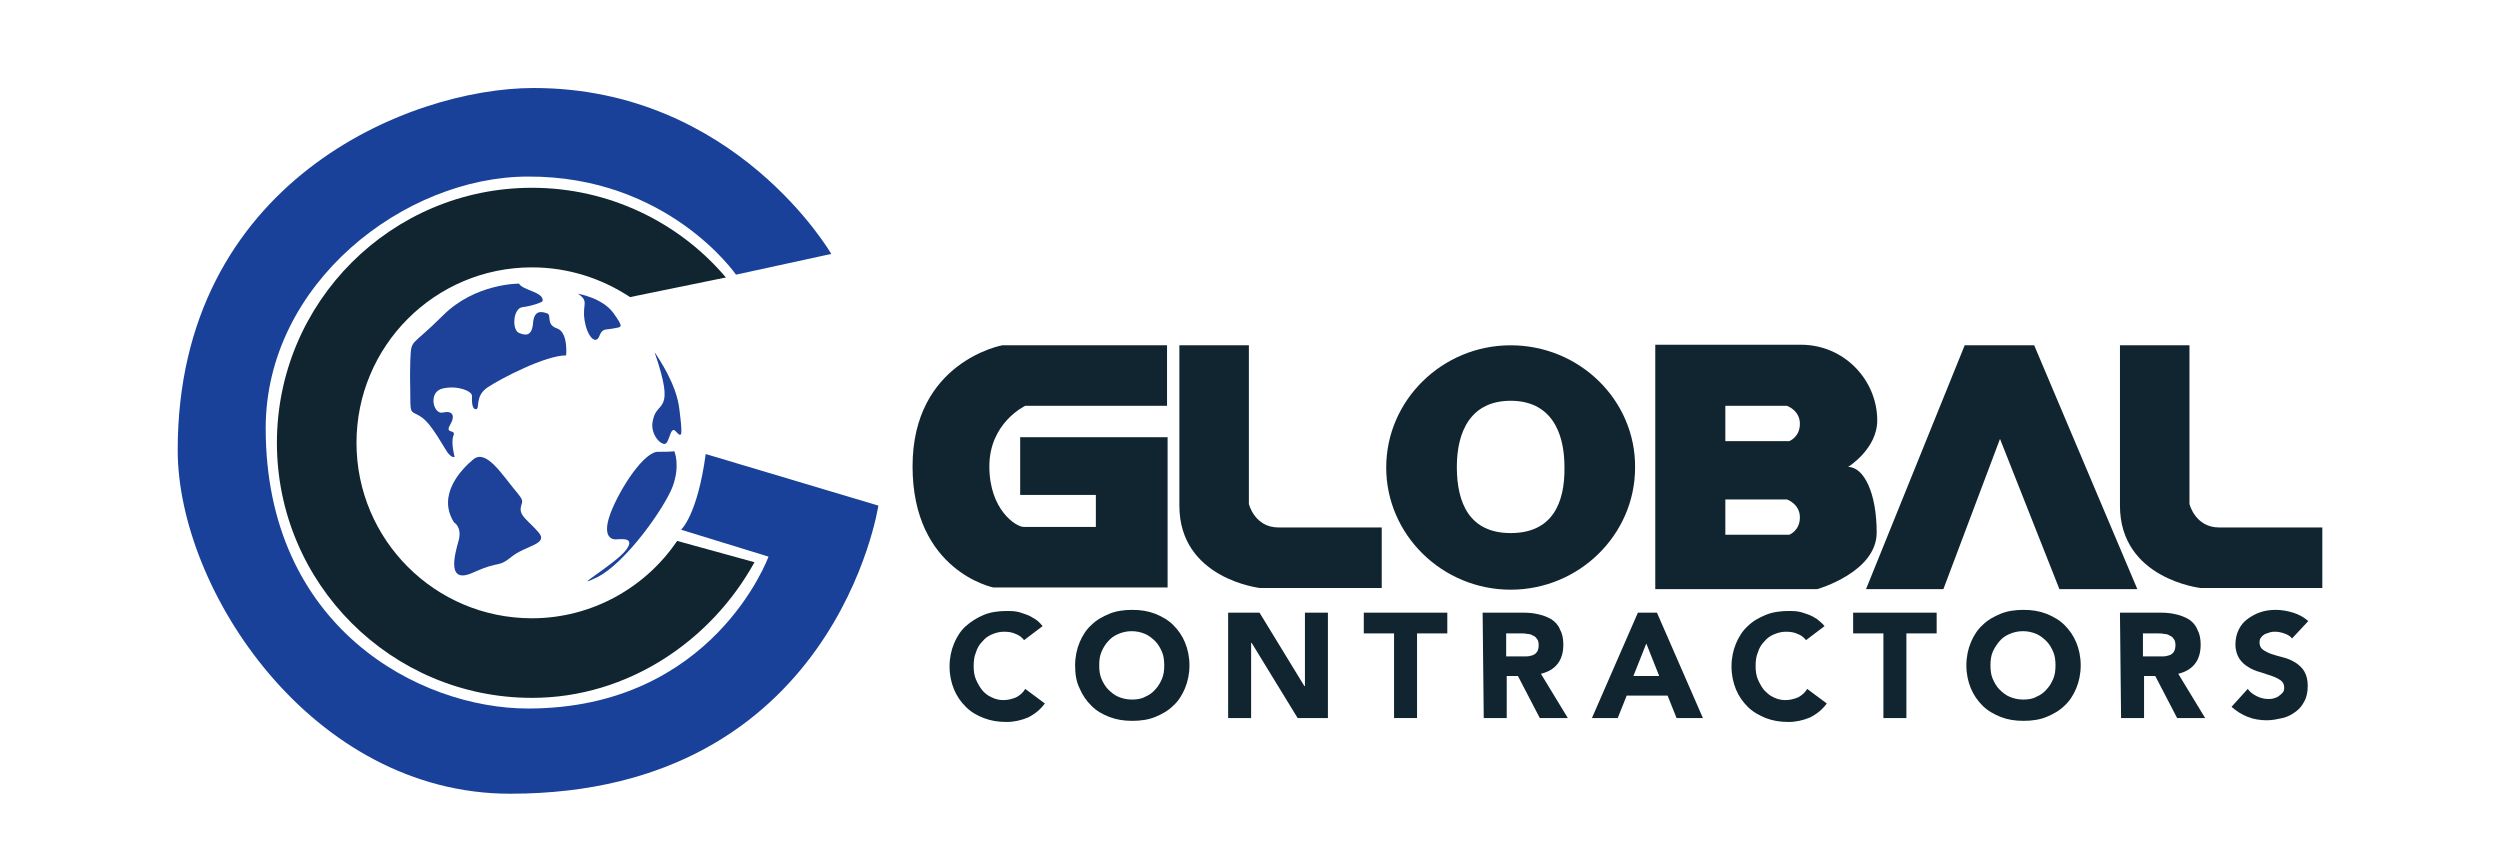
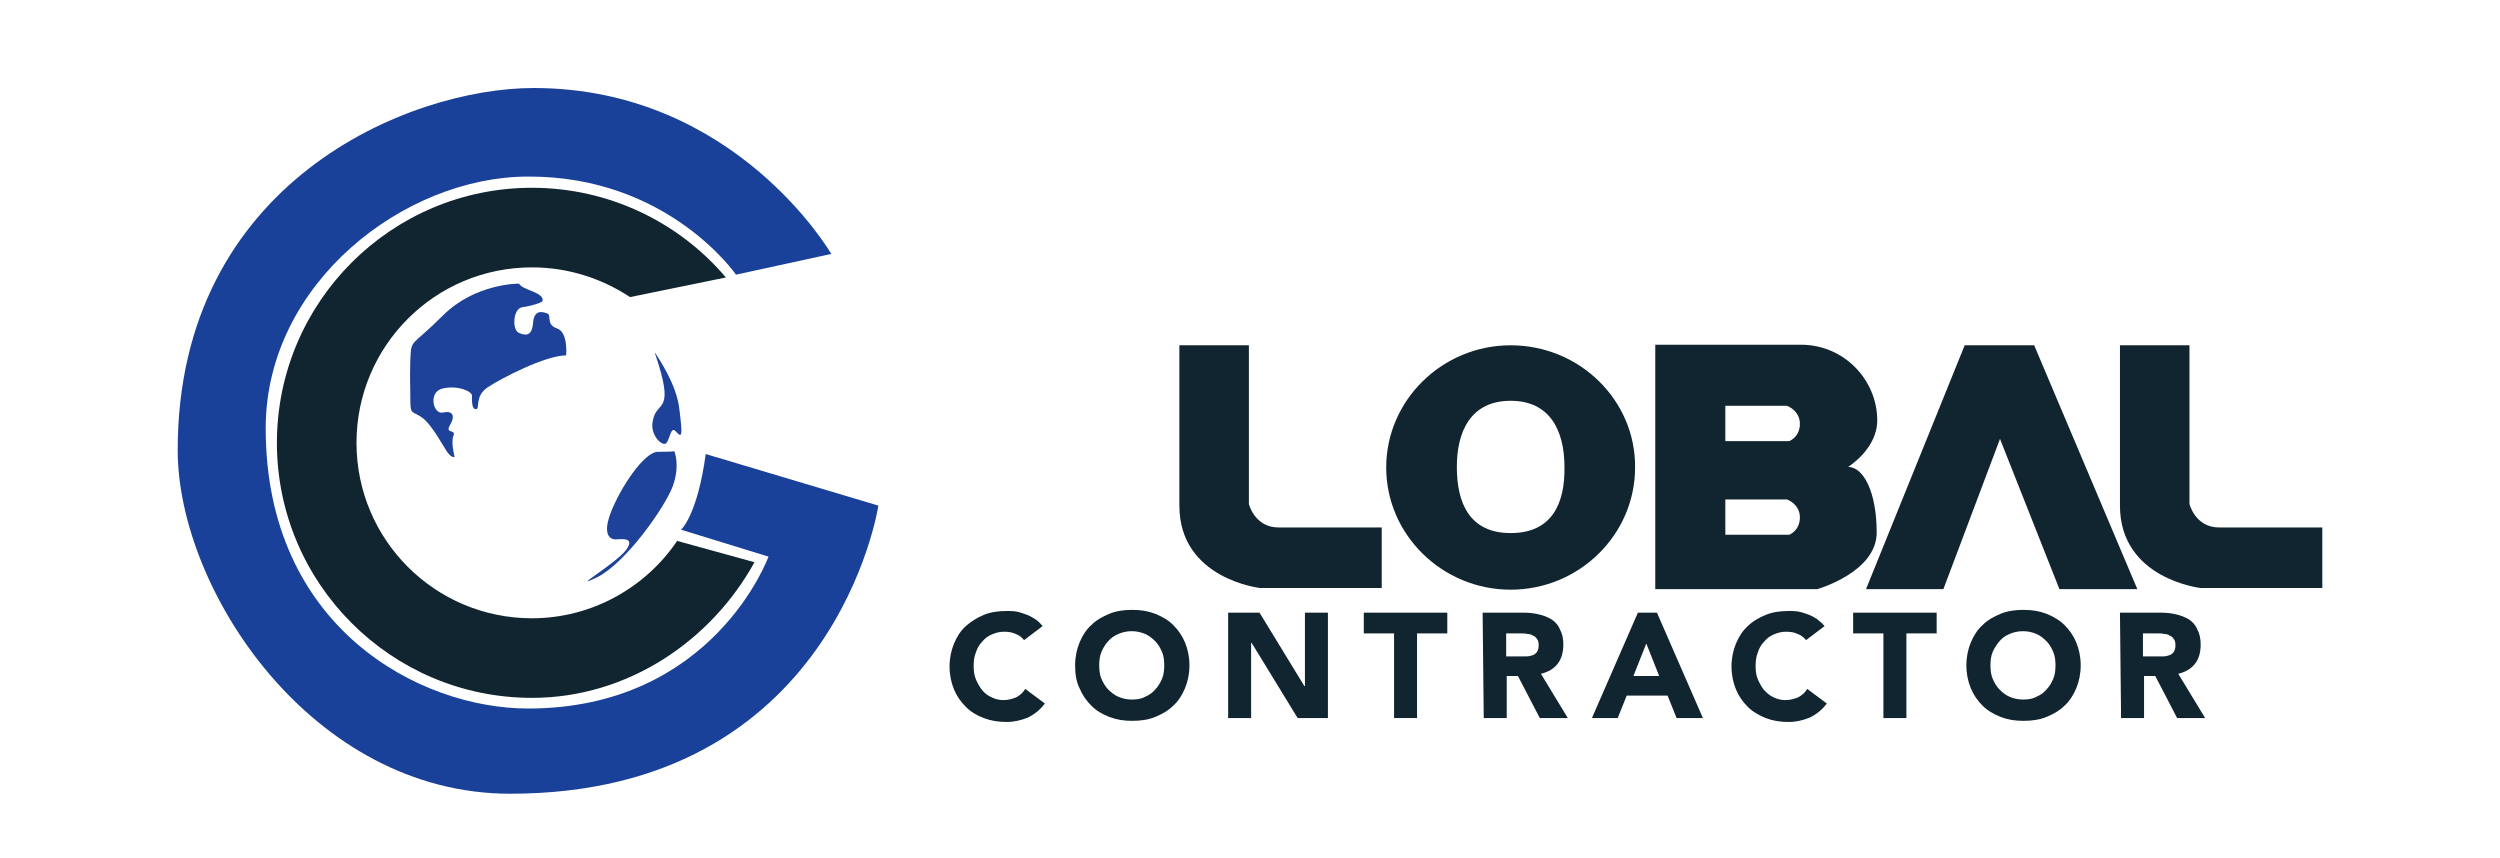
<svg xmlns="http://www.w3.org/2000/svg" version="1.1" id="Layer_1" x="0px" y="0px" viewBox="6 0 446 153" enable-background="new 6 0 446 153" xml:space="preserve">
  <g>
    <path fill="#19419A" d="M137.3,49l17-3.7c0,0-17.1-29.6-53.1-29.6c-22.3,0-63.5,16.8-63.5,64.6c0,24.9,23.9,61.3,59.3,61.3   c58,0,65.7-51.4,65.7-51.4L131.9,81c-1.5,11-4.4,13.5-4.4,13.5l15.6,4.8c0,0-9.8,27.1-42.9,27.1c-19.4,0-46.8-14.5-46.8-50   c0-25.9,24.8-44.9,46.8-44.9C125.2,31.4,137.3,49,137.3,49z" />
    <path fill="#10252F" d="M126.8,96.5c-5.6,8.3-15.2,13.8-25.9,13.8c-17.3,0-31.3-14-31.3-31.3s14-31.3,31.3-31.3   c6.5,0,12.5,2,17.5,5.3l17.1-3.5c-8.3-9.8-20.8-16-34.6-16c-25.1,0-45.5,20.4-45.5,45.5s20.4,45.5,45.5,45.5   c17.1,0,32-10.2,39.7-24.2L126.8,96.5z" />
-     <path fill="#10252F" d="M188,78v10.3h13.5V94c0,0-11.6,0-12.9,0c-1.3,0-6.1-3-6.1-10.8s6.4-10.8,6.4-10.8h25.3V61.6h-29.4   c0,0-16,2.9-16,21.6s14.4,21.6,14.4,21.6h31.1V78H188z" />
    <path fill="#10252F" d="M216.4,61.6h12.4v28.3c0,0,1,4.2,5.3,4.2s18.4,0,18.4,0v10.8h-21.7c0,0-14.4-1.6-14.4-14.7   S216.4,61.6,216.4,61.6z" />
    <path fill="#10252F" d="M384.2,61.6h12.4v28.3c0,0,1,4.2,5.3,4.2c4.4,0,18.4,0,18.4,0v10.8h-21.7c0,0-14.4-1.6-14.4-14.7   S384.2,61.6,384.2,61.6z" />
    <path fill="#10252F" d="M275.5,61.6c-12.2,0-22.2,9.8-22.2,21.8s10,21.8,22.2,21.8c12.2,0,22.2-9.8,22.2-21.8   C297.8,71.4,287.8,61.6,275.5,61.6z M275.5,95.1c-7.3,0-9.6-5.3-9.6-11.8c0-6.5,2.6-11.8,9.6-11.8c7,0,9.6,5.3,9.6,11.8   C285.2,89.8,282.9,95.1,275.5,95.1z" />
    <path fill="#10252F" d="M335.7,83.3c0,0,5.2-3.2,5.2-8.3c0-7.2-5.9-13.5-13.6-13.5c-8.8,0-26,0-26,0v43.6h28.9   c0,0,10.6-3,10.6-10.1S338.5,83.3,335.7,83.3z M325.2,95.4h-11.4v-6.3l11,0c0,0,2.3,0.8,2.3,3.2C327.1,94.7,325.2,95.4,325.2,95.4z    M325.2,78.7h-11.4v-6.3l11,0c0,0,2.3,0.8,2.3,3.2S325.2,78.7,325.2,78.7z" />
    <polygon fill="#10252F" points="362.8,78.3 352.7,105.1 338.9,105.1 356.5,61.6 362.8,61.6 368.9,61.6 387.3,105.1 373.4,105.1     " />
    <g>
      <path fill="#10252F" d="M188.7,114.2c-0.4-0.5-0.9-0.9-1.5-1.1c-0.6-0.3-1.3-0.4-2.1-0.4s-1.5,0.2-2.2,0.5    c-0.7,0.3-1.2,0.7-1.7,1.3c-0.5,0.5-0.9,1.2-1.1,1.9c-0.3,0.7-0.4,1.5-0.4,2.4c0,0.9,0.1,1.7,0.4,2.4c0.3,0.7,0.7,1.4,1.1,1.9    s1,1,1.7,1.3c0.6,0.3,1.3,0.5,2.1,0.5c0.8,0,1.6-0.2,2.3-0.5c0.7-0.4,1.2-0.8,1.6-1.5l3.5,2.6c-0.8,1.1-1.8,1.9-3,2.5    c-1.2,0.5-2.5,0.8-3.8,0.8c-1.5,0-2.8-0.2-4.1-0.7s-2.3-1.1-3.2-2c-0.9-0.9-1.6-1.9-2.1-3.1c-0.5-1.2-0.8-2.6-0.8-4.1    c0-1.5,0.3-2.9,0.8-4.1c0.5-1.2,1.2-2.3,2.1-3.1s2-1.5,3.2-2c1.2-0.5,2.6-0.7,4.1-0.7c0.5,0,1.1,0,1.7,0.1    c0.6,0.1,1.1,0.3,1.7,0.5c0.6,0.2,1.1,0.5,1.6,0.8s1,0.8,1.4,1.3L188.7,114.2z" />
      <path fill="#10252F" d="M197.8,118.7c0-1.5,0.3-2.9,0.8-4.1c0.5-1.2,1.2-2.3,2.1-3.1c0.9-0.9,2-1.5,3.2-2c1.2-0.5,2.6-0.7,4.1-0.7    s2.8,0.2,4.1,0.7c1.2,0.5,2.3,1.1,3.2,2c0.9,0.9,1.6,1.9,2.1,3.1c0.5,1.2,0.8,2.6,0.8,4.1c0,1.5-0.3,2.9-0.8,4.1    c-0.5,1.2-1.2,2.3-2.1,3.1c-0.9,0.9-2,1.5-3.2,2c-1.2,0.5-2.6,0.7-4.1,0.7s-2.8-0.2-4.1-0.7s-2.3-1.1-3.2-2    c-0.9-0.9-1.6-1.9-2.1-3.1C198,121.6,197.8,120.2,197.8,118.7z M202.1,118.7c0,0.9,0.1,1.7,0.4,2.4c0.3,0.7,0.7,1.4,1.2,1.9    c0.5,0.5,1.1,1,1.8,1.3c0.7,0.3,1.5,0.5,2.4,0.5c0.9,0,1.7-0.1,2.4-0.5c0.7-0.3,1.3-0.7,1.8-1.3c0.5-0.5,0.9-1.2,1.2-1.9    c0.3-0.7,0.4-1.5,0.4-2.4c0-0.9-0.1-1.7-0.4-2.4c-0.3-0.7-0.7-1.4-1.2-1.9c-0.5-0.5-1.1-1-1.8-1.3c-0.7-0.3-1.5-0.5-2.4-0.5    c-0.9,0-1.7,0.2-2.4,0.5c-0.7,0.3-1.3,0.7-1.8,1.3c-0.5,0.5-0.9,1.2-1.2,1.9C202.2,117,202.1,117.8,202.1,118.7z" />
      <path fill="#10252F" d="M225.1,109.3h5.6l8,13.1h0.1v-13.1h4.1v18.8h-5.4l-8.2-13.4h-0.1v13.4h-4.1L225.1,109.3L225.1,109.3z" />
      <path fill="#10252F" d="M254.7,113h-5.4v-3.7h14.9v3.7h-5.4v15.1h-4.1L254.7,113L254.7,113z" />
      <path fill="#10252F" d="M270.5,109.3h7.3c1,0,1.9,0.1,2.7,0.3c0.9,0.2,1.6,0.5,2.3,0.9c0.6,0.4,1.2,1,1.5,1.8    c0.4,0.7,0.6,1.6,0.6,2.7c0,1.3-0.3,2.5-1,3.4c-0.7,0.9-1.7,1.5-3,1.8l4.8,7.9h-5l-3.9-7.5h-2v7.5h-4.1L270.5,109.3L270.5,109.3z     M274.7,117.1h2.4c0.4,0,0.8,0,1.2,0c0.4,0,0.8-0.1,1.1-0.2c0.3-0.1,0.6-0.3,0.8-0.6c0.2-0.3,0.3-0.7,0.3-1.2    c0-0.5-0.1-0.9-0.3-1.1c-0.2-0.3-0.4-0.5-0.7-0.6c-0.3-0.2-0.6-0.3-1-0.3c-0.4-0.1-0.8-0.1-1.1-0.1h-2.7L274.7,117.1L274.7,117.1z    " />
      <path fill="#10252F" d="M298.2,109.3h3.4l8.2,18.8h-4.7l-1.6-4h-7.3l-1.6,4H290L298.2,109.3z M299.7,114.8l-2.3,5.8h4.6    L299.7,114.8z" />
      <path fill="#10252F" d="M328.2,114.2c-0.4-0.5-0.9-0.9-1.5-1.1c-0.6-0.3-1.3-0.4-2.1-0.4c-0.8,0-1.5,0.2-2.2,0.5    c-0.7,0.3-1.2,0.7-1.7,1.3c-0.5,0.5-0.9,1.2-1.1,1.9c-0.3,0.7-0.4,1.5-0.4,2.4c0,0.9,0.1,1.7,0.4,2.4c0.3,0.7,0.7,1.4,1.1,1.9    c0.5,0.5,1,1,1.7,1.3c0.6,0.3,1.3,0.5,2.1,0.5c0.8,0,1.6-0.2,2.3-0.5c0.7-0.4,1.2-0.8,1.6-1.5l3.5,2.6c-0.8,1.1-1.8,1.9-3,2.5    c-1.2,0.5-2.5,0.8-3.8,0.8c-1.5,0-2.8-0.2-4.1-0.7c-1.2-0.5-2.3-1.1-3.2-2c-0.9-0.9-1.6-1.9-2.1-3.1s-0.8-2.6-0.8-4.1    c0-1.5,0.3-2.9,0.8-4.1c0.5-1.2,1.2-2.3,2.1-3.1c0.9-0.9,2-1.5,3.2-2c1.2-0.5,2.6-0.7,4.1-0.7c0.5,0,1.1,0,1.7,0.1    c0.6,0.1,1.1,0.3,1.7,0.5c0.6,0.2,1.1,0.5,1.6,0.8c0.5,0.4,1,0.8,1.4,1.3L328.2,114.2z" />
      <path fill="#10252F" d="M342,113h-5.4v-3.7h14.9v3.7h-5.4v15.1H342L342,113L342,113z" />
      <path fill="#10252F" d="M356.8,118.7c0-1.5,0.3-2.9,0.8-4.1c0.5-1.2,1.2-2.3,2.1-3.1c0.9-0.9,2-1.5,3.2-2c1.2-0.5,2.6-0.7,4.1-0.7    c1.5,0,2.8,0.2,4.1,0.7c1.2,0.5,2.3,1.1,3.2,2c0.9,0.9,1.6,1.9,2.1,3.1c0.5,1.2,0.8,2.6,0.8,4.1c0,1.5-0.3,2.9-0.8,4.1    c-0.5,1.2-1.2,2.3-2.1,3.1c-0.9,0.9-2,1.5-3.2,2c-1.2,0.5-2.6,0.7-4.1,0.7c-1.5,0-2.8-0.2-4.1-0.7c-1.2-0.5-2.3-1.1-3.2-2    c-0.9-0.9-1.6-1.9-2.1-3.1S356.8,120.2,356.8,118.7z M361.1,118.7c0,0.9,0.1,1.7,0.4,2.4c0.3,0.7,0.7,1.4,1.2,1.9s1.1,1,1.8,1.3    c0.7,0.3,1.5,0.5,2.4,0.5c0.9,0,1.7-0.1,2.4-0.5c0.7-0.3,1.3-0.7,1.8-1.3c0.5-0.5,0.9-1.2,1.2-1.9c0.3-0.7,0.4-1.5,0.4-2.4    c0-0.9-0.1-1.7-0.4-2.4c-0.3-0.7-0.7-1.4-1.2-1.9c-0.5-0.5-1.1-1-1.8-1.3c-0.7-0.3-1.5-0.5-2.4-0.5c-0.9,0-1.7,0.2-2.4,0.5    c-0.7,0.3-1.3,0.7-1.8,1.3s-0.9,1.2-1.2,1.9C361.2,117,361.1,117.8,361.1,118.7z" />
      <path fill="#10252F" d="M384.2,109.3h7.3c1,0,1.9,0.1,2.7,0.3c0.9,0.2,1.6,0.5,2.3,0.9c0.6,0.4,1.2,1,1.5,1.8    c0.4,0.7,0.6,1.6,0.6,2.7c0,1.3-0.3,2.5-1,3.4c-0.7,0.9-1.7,1.5-3,1.8l4.8,7.9h-5l-3.9-7.5h-2v7.5h-4.1L384.2,109.3L384.2,109.3z     M388.3,117.1h2.4c0.4,0,0.8,0,1.2,0c0.4,0,0.8-0.1,1.1-0.2c0.3-0.1,0.6-0.3,0.8-0.6c0.2-0.3,0.3-0.7,0.3-1.2    c0-0.5-0.1-0.9-0.3-1.1c-0.2-0.3-0.4-0.5-0.7-0.6c-0.3-0.2-0.6-0.3-1-0.3c-0.4-0.1-0.8-0.1-1.1-0.1h-2.7L388.3,117.1L388.3,117.1z    " />
-       <path fill="#10252F" d="M414.9,113.9c-0.3-0.4-0.8-0.7-1.4-0.9c-0.6-0.2-1.1-0.3-1.6-0.3c-0.3,0-0.6,0-0.9,0.1    c-0.3,0.1-0.6,0.2-0.9,0.3c-0.3,0.2-0.5,0.3-0.7,0.6c-0.2,0.2-0.3,0.5-0.3,0.9c0,0.6,0.2,1,0.6,1.3c0.4,0.3,1,0.6,1.6,0.8    c0.6,0.2,1.3,0.4,2.1,0.6s1.4,0.5,2.1,0.9c0.6,0.4,1.2,0.9,1.6,1.6c0.4,0.7,0.6,1.5,0.6,2.6c0,1-0.2,2-0.6,2.7    c-0.4,0.8-0.9,1.4-1.6,1.9c-0.7,0.5-1.4,0.9-2.3,1.1c-0.9,0.2-1.8,0.4-2.8,0.4c-1.2,0-2.4-0.2-3.4-0.6c-1-0.4-2-1-2.9-1.8l2.9-3.2    c0.4,0.6,1,1,1.6,1.3c0.6,0.3,1.3,0.5,2,0.5c0.3,0,0.7,0,1-0.1c0.3-0.1,0.7-0.2,0.9-0.4c0.3-0.2,0.5-0.4,0.7-0.6    c0.2-0.2,0.3-0.5,0.3-0.9c0-0.6-0.2-1-0.6-1.3c-0.4-0.3-1-0.6-1.6-0.8c-0.7-0.2-1.4-0.5-2.1-0.7c-0.8-0.2-1.5-0.5-2.1-0.9    c-0.7-0.4-1.2-0.9-1.6-1.5c-0.4-0.6-0.7-1.5-0.7-2.5c0-1,0.2-1.9,0.6-2.7c0.4-0.8,0.9-1.4,1.6-1.9c0.7-0.5,1.4-0.9,2.3-1.2    c0.9-0.3,1.8-0.4,2.7-0.4c1.1,0,2.1,0.2,3.1,0.5c1,0.3,1.9,0.8,2.7,1.5L414.9,113.9z" />
    </g>
    <g>
      <path fill="#1E429A" d="M98.6,50.6c0,0-7.8-0.1-13.6,5.7c-5.8,5.8-5.6,4-5.8,7.9c-0.1,3.9,0,3.8,0,6.9c0,3.1,0.3,2.1,2.1,3.4    c1.8,1.3,3.8,5.2,4.6,6.3c0.8,1,1.2,0.7,1.2,0.7s-0.7-2.6-0.2-3.8c0.5-1.2-1.6-0.2-0.6-1.9c1-1.7,0.4-2.6-1.3-2.2    c-1.7,0.4-2.7-3.7,0-4.3c2.7-0.6,5.2,0.5,5.2,1.3c0,0.7-0.1,2.4,0.7,2.4s-0.3-2.3,2.1-3.9c2.4-1.6,10.3-5.7,14-5.7    c0,0,0.4-4.1-1.6-4.8c-2.1-0.7-0.9-2.4-1.8-2.7s-2.3-0.7-2.5,1.7c-0.2,2.4-1.3,2.3-2.5,1.8c-1.3-0.5-1.1-4.4,0.6-4.6    c1.7-0.2,3.6-0.9,3.6-1.1C103.1,52.1,99.2,51.8,98.6,50.6z" />
-       <path fill="#1E429A" d="M109.1,52.4c0,0,4.3,0.7,6.3,3.4c2,2.8,1.5,2.5,0,2.8c-1.5,0.3-1.9-0.1-2.5,1.4c-0.6,1.5-2.1,0.2-2.6-2.8    C109.8,54.2,111.2,53.8,109.1,52.4z" />
      <path fill="#1E429A" d="M122.8,62.9c0,0,0,0,0.1,0.1c0.5,0.8,3.8,5.5,4.3,10c0.6,4.8,0.5,5.2-0.6,4c-1.1-1.3-1.1,2.3-2.1,2.2    c-1-0.1-2.6-2.1-2-4.3C123.2,71.3,126.6,74,122.8,62.9z" />
-       <path fill="#1E429A" d="M87,93.2c0,0,1.5,0.8,0.8,3.3c-0.7,2.5-2.2,7.9,2.7,5.6c4.9-2.2,4.2-0.7,6.8-2.8c2.5-2,6.6-2.2,4.8-4.3    c-1.8-2.1-3.4-2.9-3.2-4.4c0.2-1.4,0.9-0.9-1.3-3.5c-2.2-2.7-4.9-6.9-7.1-5.2C88.3,83.7,83.9,88.3,87,93.2z" />
      <path fill="#1E429A" d="M126.3,80.5c0,0,1.1,2.5-0.3,6.3c-1.4,3.7-8.3,13.6-13.5,16.2c-5.2,2.5,3.2-2.3,5.2-4.9    c2-2.7-1.9-1.7-2.1-1.9c0,0-2.4,0-0.7-4.6c1.7-4.5,6.1-11.2,8.6-11C126,80.6,126.3,80.5,126.3,80.5z" />
    </g>
  </g>
</svg>